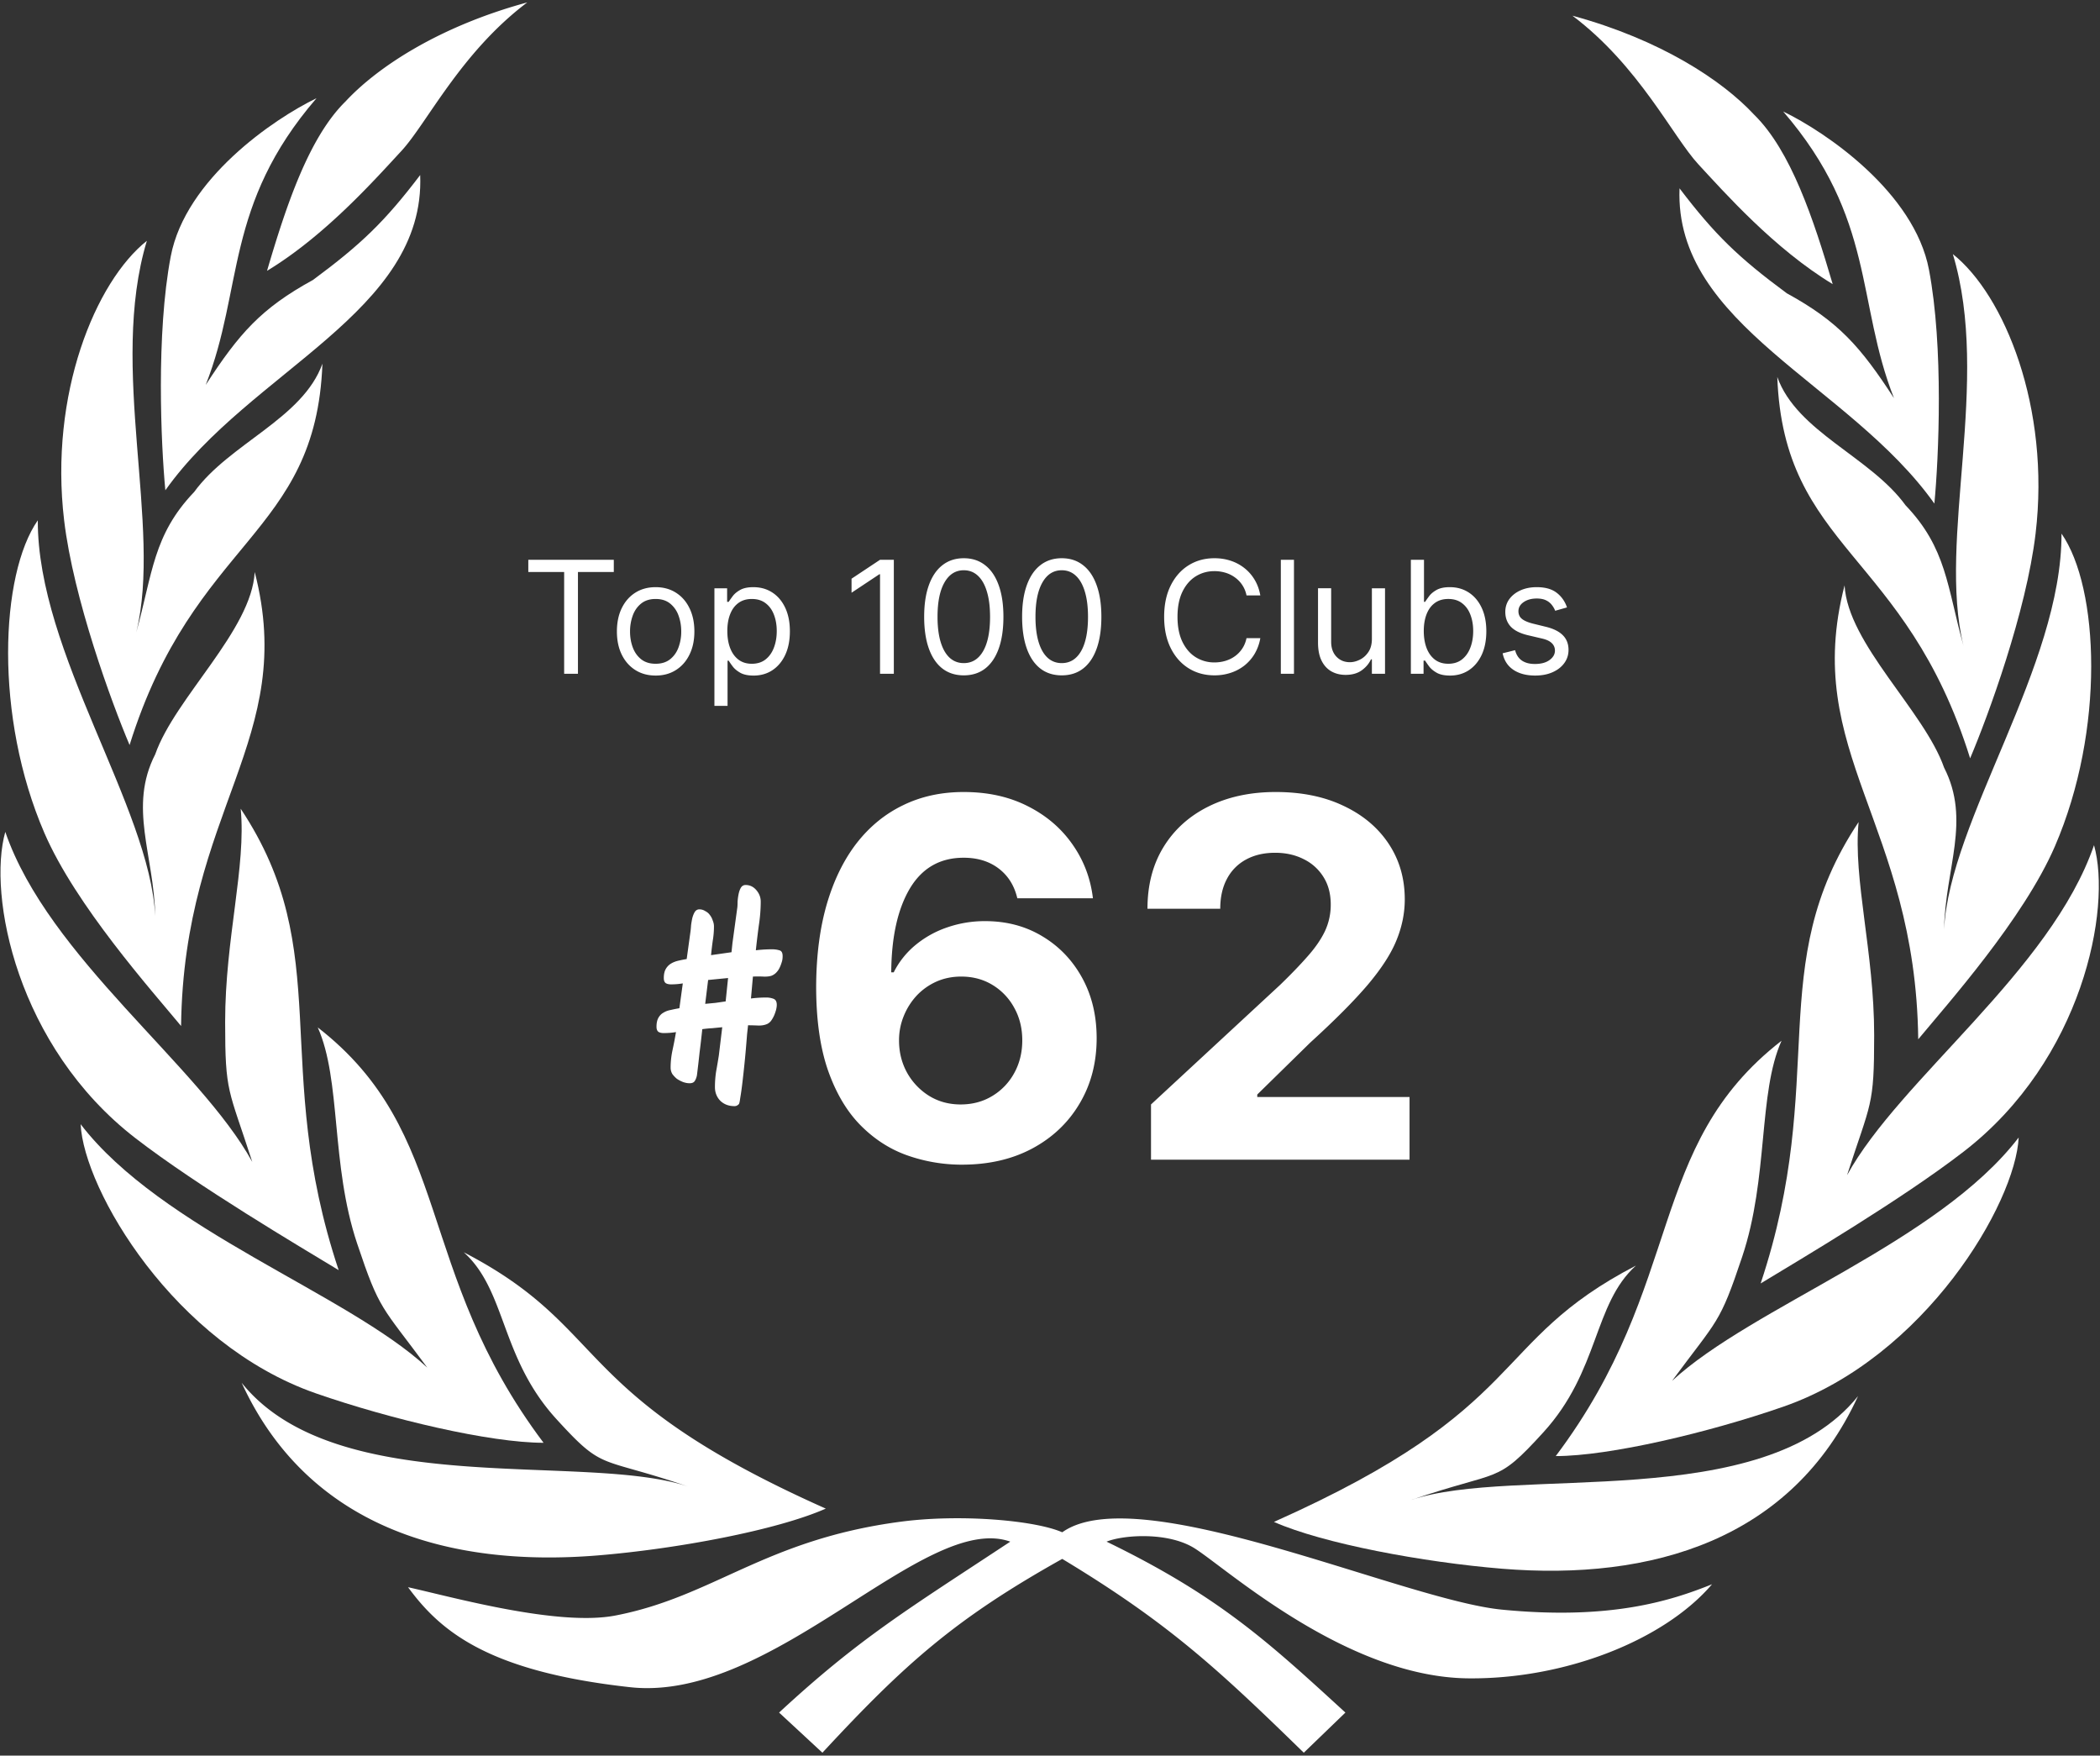
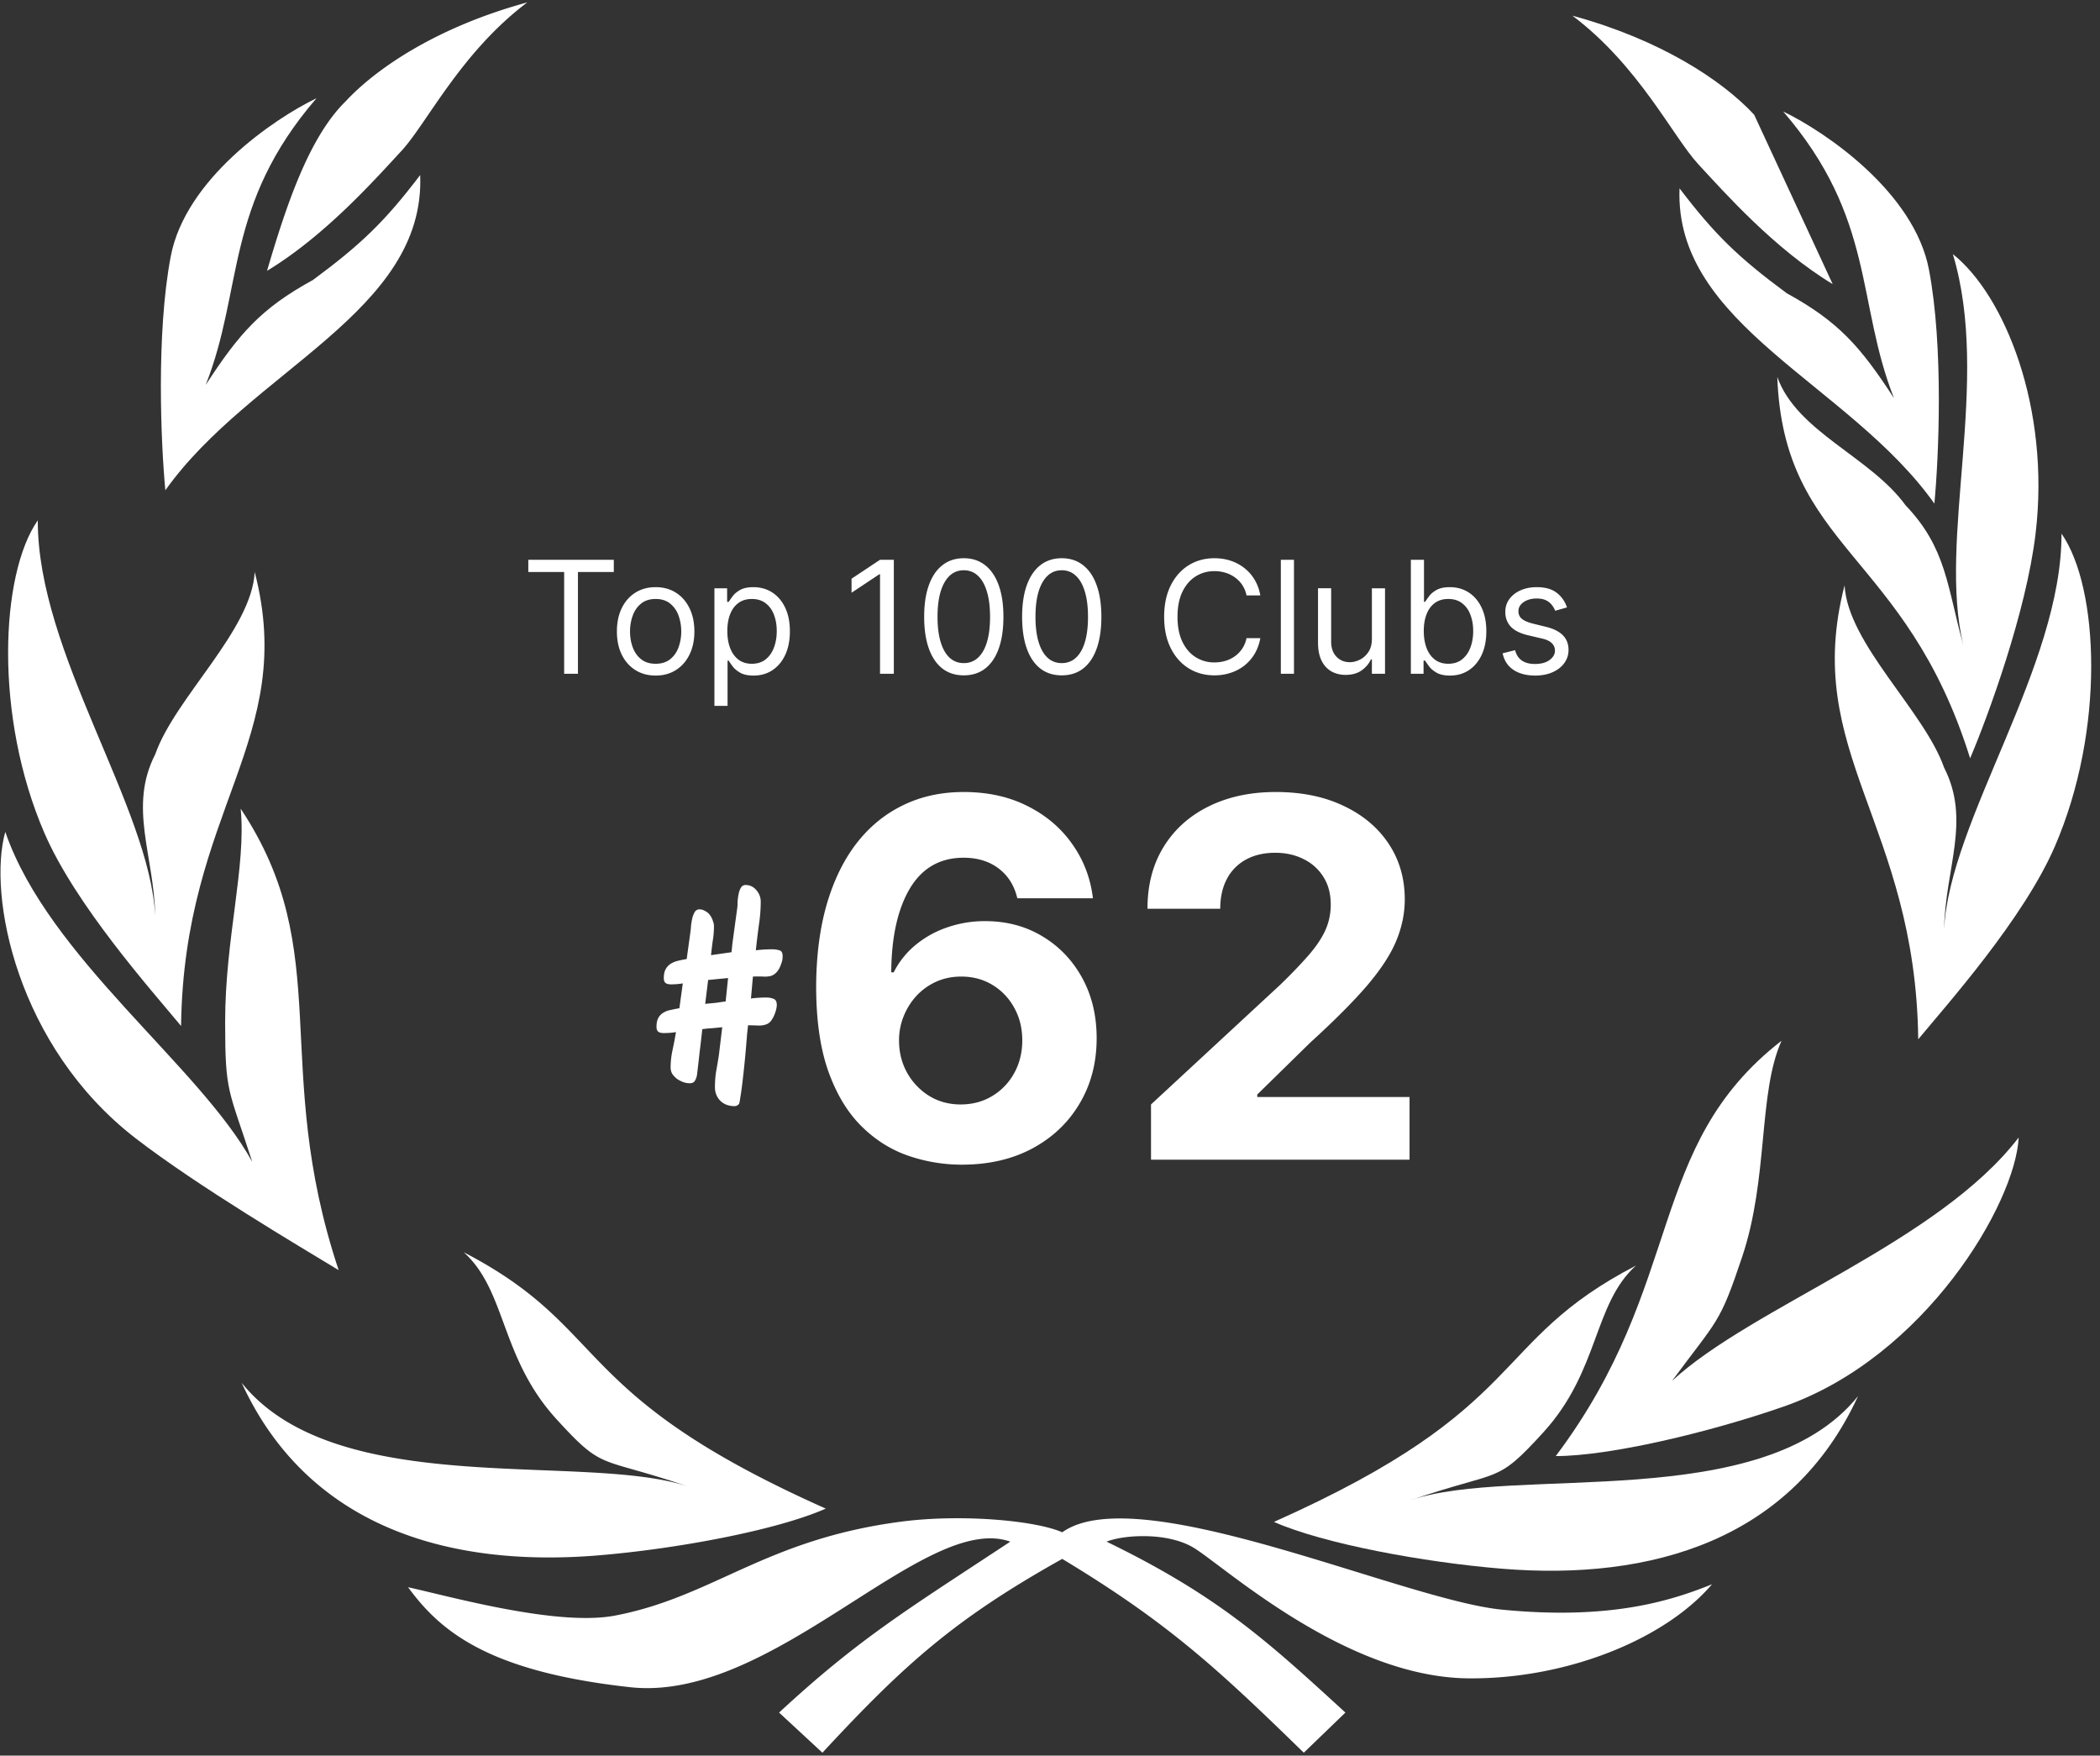
<svg xmlns="http://www.w3.org/2000/svg" width="268" height="224" fill="none">
  <rect width="100%" height="100%" fill="#333333" stroke="none" />
  <path fill="#fff" d="M246.172 34.4c-1.885-9.88-13.187-17.565-18.602-20.173 11.783 13.669 9.301 24.32 14.14 36.576-4.267-6.55-7.043-9.751-13.684-13.386-6.151-4.547-9.174-7.456-13.685-13.386-.691 17.502 21.65 24.918 32.523 40.22.555-5.833 1.194-19.972-.692-29.85" />
  <path fill="#fff" d="M259.779 68.086c1.91-16.09-3.991-30.45-10.559-35.666 4.9 16.217-1.974 36.406 1.353 49.956-2.091-7.532-2.152-12.434-7.386-17.904-4.491-6.192-13.861-9.356-16.371-16.372.816 22.028 16.371 22.28 24.61 48.654 2.29-5.395 7.168-18.68 8.353-28.668" />
  <path fill="#fff" d="M262.24 107.992c6.434-14.87 5.648-33.029.848-39.907.052 16.94-14.296 36.562-14.987 50.498.153-7.816 3.449-13.906 0-20.646-2.53-7.218-12.3-15.813-12.697-23.253-5.522 21.34 9.054 30.289 9.399 57.918 3.739-4.513 13.442-15.379 17.437-24.61" />
-   <path fill="#fff" d="M250.614 146.925c15.171-11.712 18.9-31.018 16.623-39.09-5.508 16.02-24.793 29.852-31.518 42.107 3.048-9.427 3.461-8.704 3.461-17.853 0-10.653-2.706-19.886-1.984-27.207-12.217 18.346-3.766 32.659-12.504 58.872 5.012-3.037 17.961-10.682 25.922-16.829" />
  <path fill="#fff" d="M227.58 179.48c18.106-6.29 29.638-25.968 30.041-34.346-10.309 13.443-33.968 21.565-44.235 31.051 5.883-7.971 6.045-7.155 8.949-15.831 3.383-10.102 2.016-20.855 5.025-27.569-17.41 13.519-12.208 30.913-28.817 52.996 6.853 0 19.537-3.001 29.037-6.301" />
-   <path fill="#fff" d="M191.684 200.153c19.103 1.564 37.017-3.674 45.438-22.025-12.16 15.146-43.864 8.747-57.09 13.274 11.652-3.988 10.769-1.893 16.932-8.654 7.177-7.874 6.348-16.35 11.815-21.274-18.948 9.836-13.198 18.006-46.201 32.706 6.268 2.77 19.082 5.152 29.106 5.973m32.178-185.518c-4.085-4.4-11.972-9.584-23.19-12.632 8.515 6.41 12.82 15.46 16.088 18.98s9.647 10.746 17.126 15.27c-2.444-8.312-5.342-17.03-10.024-21.618M21.792 32.703c1.885-9.88 13.187-17.565 18.602-20.173-11.783 13.669-9.3 24.321-14.14 36.576 4.267-6.55 7.044-9.75 13.685-13.386 6.15-4.547 9.173-7.456 13.684-13.386.692 17.502-21.65 24.918-32.522 40.221-.556-5.834-1.194-19.972.69-29.852" />
-   <path fill="#fff" d="M8.184 66.39c-1.91-16.09 3.991-30.45 10.559-35.666-4.9 16.216 1.974 36.405-1.353 49.956 2.09-7.533 2.152-12.434 7.386-17.905 4.49-6.192 13.861-9.356 16.371-16.371-.816 22.027-16.37 22.278-24.61 48.653-2.29-5.394-7.168-18.68-8.353-28.668" />
+   <path fill="#fff" d="M191.684 200.153c19.103 1.564 37.017-3.674 45.438-22.025-12.16 15.146-43.864 8.747-57.09 13.274 11.652-3.988 10.769-1.893 16.932-8.654 7.177-7.874 6.348-16.35 11.815-21.274-18.948 9.836-13.198 18.006-46.201 32.706 6.268 2.77 19.082 5.152 29.106 5.973m32.178-185.518c-4.085-4.4-11.972-9.584-23.19-12.632 8.515 6.41 12.82 15.46 16.088 18.98s9.647 10.746 17.126 15.27M21.792 32.703c1.885-9.88 13.187-17.565 18.602-20.173-11.783 13.669-9.3 24.321-14.14 36.576 4.267-6.55 7.044-9.75 13.685-13.386 6.15-4.547 9.173-7.456 13.684-13.386.692 17.502-21.65 24.918-32.522 40.221-.556-5.834-1.194-19.972.69-29.852" />
  <path fill="#fff" d="M5.672 106.296c-6.435-14.87-5.648-33.03-.849-39.907-.052 16.94 14.296 36.561 14.987 50.497-.153-7.816-3.449-13.906 0-20.646 2.53-7.218 12.3-15.812 12.697-23.253 5.522 21.34-9.054 30.289-9.399 57.919-3.739-4.513-13.442-15.38-17.436-24.61" />
  <path fill="#fff" d="M17.298 145.229C2.127 133.516-1.602 114.21.675 106.139c5.508 16.02 24.793 29.851 31.518 42.106-3.048-9.427-3.461-8.704-3.461-17.853 0-10.653 2.706-19.886 1.984-27.207 12.217 18.347 3.766 32.659 12.504 58.872-5.012-3.037-17.96-10.682-25.922-16.828" />
-   <path fill="#fff" d="M40.33 177.783c-18.104-6.29-29.636-25.969-30.04-34.346 10.31 13.443 33.968 21.565 44.236 31.051-5.884-7.972-6.045-7.155-8.95-15.831-3.382-10.102-2.015-20.856-5.025-27.569 17.41 13.519 12.208 30.913 28.817 52.996-6.852 0-19.536-3.001-29.037-6.301" />
  <path fill="#fff" d="M76.28 198.456c-19.104 1.564-37.017-3.674-45.439-22.025 12.16 15.146 43.865 8.747 57.09 13.274-11.652-3.988-10.768-1.893-16.931-8.654-7.177-7.874-6.349-16.35-11.815-21.274 18.948 9.836 13.197 18.006 46.201 32.706-6.268 2.77-19.083 5.152-29.107 5.973M44.102 12.938c4.085-4.4 11.972-9.584 23.19-12.632-8.516 6.41-12.82 15.46-16.089 18.98s-9.647 10.746-17.125 15.271c2.443-8.313 5.342-17.031 10.024-21.619m60.855 210.691-5.53-5.122c10.302-9.533 16.371-13.135 29.506-21.808-10.935-3.901-30.229 20.582-48.517 18.571s-24.28-7.238-28.343-12.758c5.708 1.268 19.125 5.026 26.458 3.614 12.569-2.42 19.042-9.678 36.419-11.972 7.622-1.006 17.136-.178 20.613 1.351 9.71-6.913 43.481 8.629 56.09 9.867 13.763 1.351 21.493-1.079 26.835-3.237-6.159 7.196-18.86 12.155-31.203 12.004-15.428-.189-30.606-13.889-34.785-16.56-3.343-2.137-9.06-1.77-11.281-.88 14.184 6.888 20.465 12.638 30.119 21.476l.362.332-5.311 5.122c-10.976-10.696-17.273-16.553-30.826-24.73-13.596 7.607-20.048 13.332-30.606 24.73M67.422 72.984v-1.562h10.91v1.562h-4.575v12.983h-1.761V72.984zm16.25 13.21q-1.477 0-2.592-.703-1.109-.702-1.733-1.967-.618-1.265-.618-2.954 0-1.706.618-2.976.624-1.272 1.733-1.975 1.114-.703 2.592-.703t2.585.703q1.115.703 1.733 1.975.625 1.271.625 2.976 0 1.69-.625 2.954-.618 1.265-1.733 1.967-1.107.704-2.585.704m0-1.505q1.122 0 1.847-.575.724-.576 1.072-1.513a5.8 5.8 0 0 0 .348-2.031q0-1.095-.348-2.039a3.44 3.44 0 0 0-1.072-1.527q-.725-.582-1.847-.582t-1.847.582-1.072 1.527a5.9 5.9 0 0 0-.348 2.039q0 1.094.348 2.03.349.939 1.072 1.514.725.575 1.847.575m7.502 5.37v-15h1.62v1.732h.198q.184-.284.511-.724.334-.448.952-.796.625-.355 1.69-.355 1.378 0 2.43.69 1.05.688 1.64 1.952t.589 2.983q0 1.734-.589 3.004-.59 1.265-1.634 1.96-1.044.69-2.407.69-1.051 0-1.684-.348-.63-.356-.972-.803a11 11 0 0 1-.526-.753h-.142v5.767zm1.647-9.546q0 1.235.363 2.18.362.937 1.058 1.47.696.525 1.704.526 1.051 0 1.755-.554.71-.561 1.065-1.506.362-.952.362-2.116 0-1.151-.355-2.074-.348-.93-1.058-1.47-.703-.547-1.769-.547-1.022 0-1.718.518-.696.512-1.051 1.435-.356.915-.356 2.138m21.25-9.091v14.545h-1.761v-12.7h-.085l-3.551 2.358v-1.79l3.636-2.414zm8.928 14.744q-1.605 0-2.734-.873-1.13-.881-1.726-2.55-.597-1.677-.597-4.048 0-2.359.597-4.027.603-1.677 1.733-2.557 1.136-.888 2.727-.888t2.72.888q1.136.881 1.733 2.557.604 1.668.604 4.027 0 2.371-.597 4.048-.596 1.669-1.726 2.55-1.129.873-2.734.873m0-1.562q1.59 0 2.472-1.534.88-1.534.88-4.375 0-1.89-.405-3.218-.397-1.328-1.15-2.024-.745-.696-1.797-.696-1.577 0-2.464 1.555-.888 1.549-.888 4.383 0 1.89.397 3.21.399 1.32 1.144 2.01.753.689 1.811.689m12.5 1.562q-1.605 0-2.734-.873-1.13-.881-1.726-2.55-.597-1.677-.597-4.048 0-2.359.597-4.027.603-1.677 1.733-2.557 1.135-.888 2.727-.888t2.72.888q1.137.881 1.733 2.557.604 1.668.604 4.027 0 2.371-.597 4.048-.596 1.669-1.726 2.55-1.128.873-2.734.873m0-1.562q1.59 0 2.472-1.534.88-1.534.88-4.375 0-1.89-.405-3.218-.397-1.328-1.15-2.024-.745-.696-1.797-.696-1.577 0-2.464 1.555-.888 1.549-.888 4.383 0 1.89.397 3.21.399 1.32 1.144 2.01.753.689 1.811.689m25.341-8.637h-1.761a3.68 3.68 0 0 0-1.485-2.3 4 4 0 0 0-1.214-.597 4.9 4.9 0 0 0-1.392-.2q-1.321 0-2.394.668-1.065.668-1.697 1.968-.625 1.3-.625 3.189t.625 3.189q.632 1.3 1.697 1.967a4.44 4.44 0 0 0 2.394.667q.725 0 1.392-.198.668-.2 1.214-.59.555-.398.938-.973.39-.582.547-1.335h1.761a5.9 5.9 0 0 1-.724 1.996 5.5 5.5 0 0 1-1.307 1.498 5.7 5.7 0 0 1-1.755.93 6.5 6.5 0 0 1-2.066.32q-1.861 0-3.31-.909-1.449-.91-2.28-2.585-.831-1.677-.831-3.977 0-2.301.831-3.978.831-1.676 2.28-2.585t3.31-.909q1.1 0 2.066.32a5.6 5.6 0 0 1 1.755.937q.781.61 1.307 1.492.525.873.724 1.995m4.295-4.545v14.545h-1.676V71.422zm9.945 10.085v-6.449h1.676v10.91h-1.676V84.12h-.114q-.383.831-1.193 1.413-.81.575-2.045.575-1.023 0-1.818-.447-.796-.455-1.25-1.364-.455-.915-.455-2.308v-6.932h1.676v6.818q0 1.194.668 1.904.674.71 1.718.71.626 0 1.272-.32.653-.32 1.094-.98.447-.66.447-1.683m4.973 4.46V71.422h1.676v5.37h.143q.184-.285.511-.725.333-.448.952-.796.624-.355 1.69-.355 1.378 0 2.429.69 1.051.688 1.641 1.952t.589 2.983q0 1.734-.589 3.004-.59 1.265-1.634 1.96-1.044.69-2.408.69-1.05 0-1.683-.348-.632-.356-.973-.803a11 11 0 0 1-.525-.753h-.199v1.676zm1.648-5.454q0 1.235.362 2.18.363.937 1.059 1.47.696.525 1.704.526 1.052 0 1.754-.554.71-.561 1.066-1.506.362-.952.362-2.116 0-1.151-.355-2.074-.348-.93-1.058-1.47-.704-.547-1.769-.547-1.023 0-1.719.518-.696.512-1.051 1.435-.355.915-.355 2.138m18.274-3.012-1.505.426a2.8 2.8 0 0 0-.419-.731 2.04 2.04 0 0 0-.739-.597q-.47-.234-1.2-.234-1.002 0-1.669.462-.661.455-.661 1.157 0 .625.455.988.454.361 1.42.603l1.619.398q1.464.355 2.181 1.087.717.724.717 1.867 0 .937-.54 1.677-.532.738-1.491 1.164-.959.427-2.23.427-1.67 0-2.763-.725-1.094-.724-1.385-2.116l1.591-.398q.227.88.859 1.32.64.441 1.669.441 1.173 0 1.861-.497.696-.505.696-1.207 0-.568-.398-.952-.397-.39-1.221-.582l-1.818-.427q-1.499-.354-2.202-1.1-.696-.754-.696-1.882 0-.924.518-1.634.526-.71 1.428-1.115.91-.405 2.06-.405 1.619 0 2.542.71a3.83 3.83 0 0 1 1.321 1.875M90.37 125.036l-.373 3.045 1.305-.124 1.305-.187.31-2.983q-.62.063-1.273.124-.623.063-1.274.125m.745-6.836q0 .931-.155 1.833a49 49 0 0 0-.217 1.833l2.61-.372.124-1.181.621-4.537q.031-.249.031-.715.032-.496.125-.963t.28-.808q.216-.373.62-.373.81 0 1.368.653.56.653.56 1.46 0 1.492-.25 3.108-.217 1.616-.372 3.107a18 18 0 0 1 2.05-.124q.529 0 .933.124.435.093.435.746 0 .248-.031.435-.031.186-.093.373-.25.808-.59 1.18a1.7 1.7 0 0 1-.747.529q-.434.123-1.025.093a14 14 0 0 0-1.305 0l-.249 2.796q.466-.061.964-.093.496-.031.963-.031a2.6 2.6 0 0 1 .932.155q.435.156.435.777 0 .28-.093.653a6 6 0 0 1-.249.714 4 4 0 0 1-.373.653 1.4 1.4 0 0 1-.466.404q-.528.249-1.243.217-.683-.03-1.242-.031-.032.311-.125 1.15-.062.808-.155 1.895-.093 1.088-.218 2.269a142 142 0 0 1-.248 2.206 35 35 0 0 1-.249 1.74q-.093.714-.186.808a1.3 1.3 0 0 1-.249.186.7.7 0 0 1-.31.062q-1.088 0-1.803-.683-.683-.715-.683-1.74 0-1.026.155-2.02.186-1.026.342-2.02l.435-3.604q-.653.062-1.274.124-.622.031-1.274.124-.156 1.493-.342 2.952a161 161 0 0 1-.342 2.952q-.093.435-.28.715-.186.28-.652.28-.405 0-.839-.156a4 4 0 0 1-.777-.404 3.3 3.3 0 0 1-.59-.621 1.6 1.6 0 0 1-.218-.808q0-1.119.249-2.268.248-1.15.435-2.269a9 9 0 0 1-.777.094q-.404.03-.777.031-.434 0-.683-.156-.249-.187-.249-.652 0-.715.249-1.15.248-.434.652-.653.404-.248.932-.341.529-.125 1.088-.218l.435-3.169a9 9 0 0 1-1.491.124q-.435 0-.684-.155-.249-.187-.249-.653 0-.714.249-1.149.248-.435.653-.684.404-.249.932-.373t1.087-.217l.497-3.605q.031-.249.063-.715.062-.466.155-.901.124-.465.31-.776.218-.342.591-.342.404 0 .746.217.372.187.59.497.249.312.373.715.156.373.155.746m31.528 30.4a20.9 20.9 0 0 1-6.892-1.198q-3.3-1.175-5.921-3.819-2.62-2.644-4.158-7.005-1.514-4.362-1.514-10.712.023-5.83 1.333-10.418 1.334-4.61 3.797-7.819 2.486-3.209 5.943-4.881 3.458-1.695 7.751-1.695 4.633 0 8.181 1.808 3.547 1.785 5.695 4.859 2.17 3.073 2.621 6.892h-9.649q-.566-2.418-2.373-3.796-1.808-1.379-4.475-1.379-4.52 0-6.869 3.932-2.328 3.933-2.373 10.689h.316a10.75 10.75 0 0 1 2.802-3.502 12.8 12.8 0 0 1 4.045-2.238 14.6 14.6 0 0 1 4.814-.791q4.112 0 7.322 1.944 3.208 1.92 5.062 5.288 1.853 3.367 1.853 7.706 0 4.701-2.192 8.361-2.17 3.661-6.079 5.74-3.888 2.057-9.04 2.034m-.045-7.683q2.26 0 4.045-1.085a7.7 7.7 0 0 0 2.802-2.938q1.017-1.853 1.017-4.158t-1.017-4.135a7.64 7.64 0 0 0-2.757-2.916q-1.762-1.084-4.022-1.084-1.695 0-3.141.632a7.9 7.9 0 0 0-2.509 1.763 8.5 8.5 0 0 0-1.672 2.622 8.1 8.1 0 0 0-.61 3.141q0 2.237 1.017 4.09a8.14 8.14 0 0 0 2.802 2.96q1.785 1.108 4.045 1.108m24.293 7.05v-7.05l16.474-15.254q2.102-2.034 3.526-3.661 1.446-1.628 2.192-3.186a7.9 7.9 0 0 0 .745-3.413q0-2.034-.926-3.502a6.1 6.1 0 0 0-2.531-2.283q-1.605-.813-3.638-.813-2.125 0-3.706.858a5.9 5.9 0 0 0-2.441 2.464q-.86 1.603-.859 3.819h-9.288q0-4.543 2.057-7.887 2.057-3.345 5.762-5.175 3.706-1.83 8.542-1.831 4.972 0 8.656 1.763 3.705 1.74 5.762 4.836t2.057 7.096q0 2.62-1.04 5.175-1.017 2.553-3.638 5.672-2.622 3.096-7.39 7.435l-6.757 6.621v.317h19.435v7.999z" />
</svg>